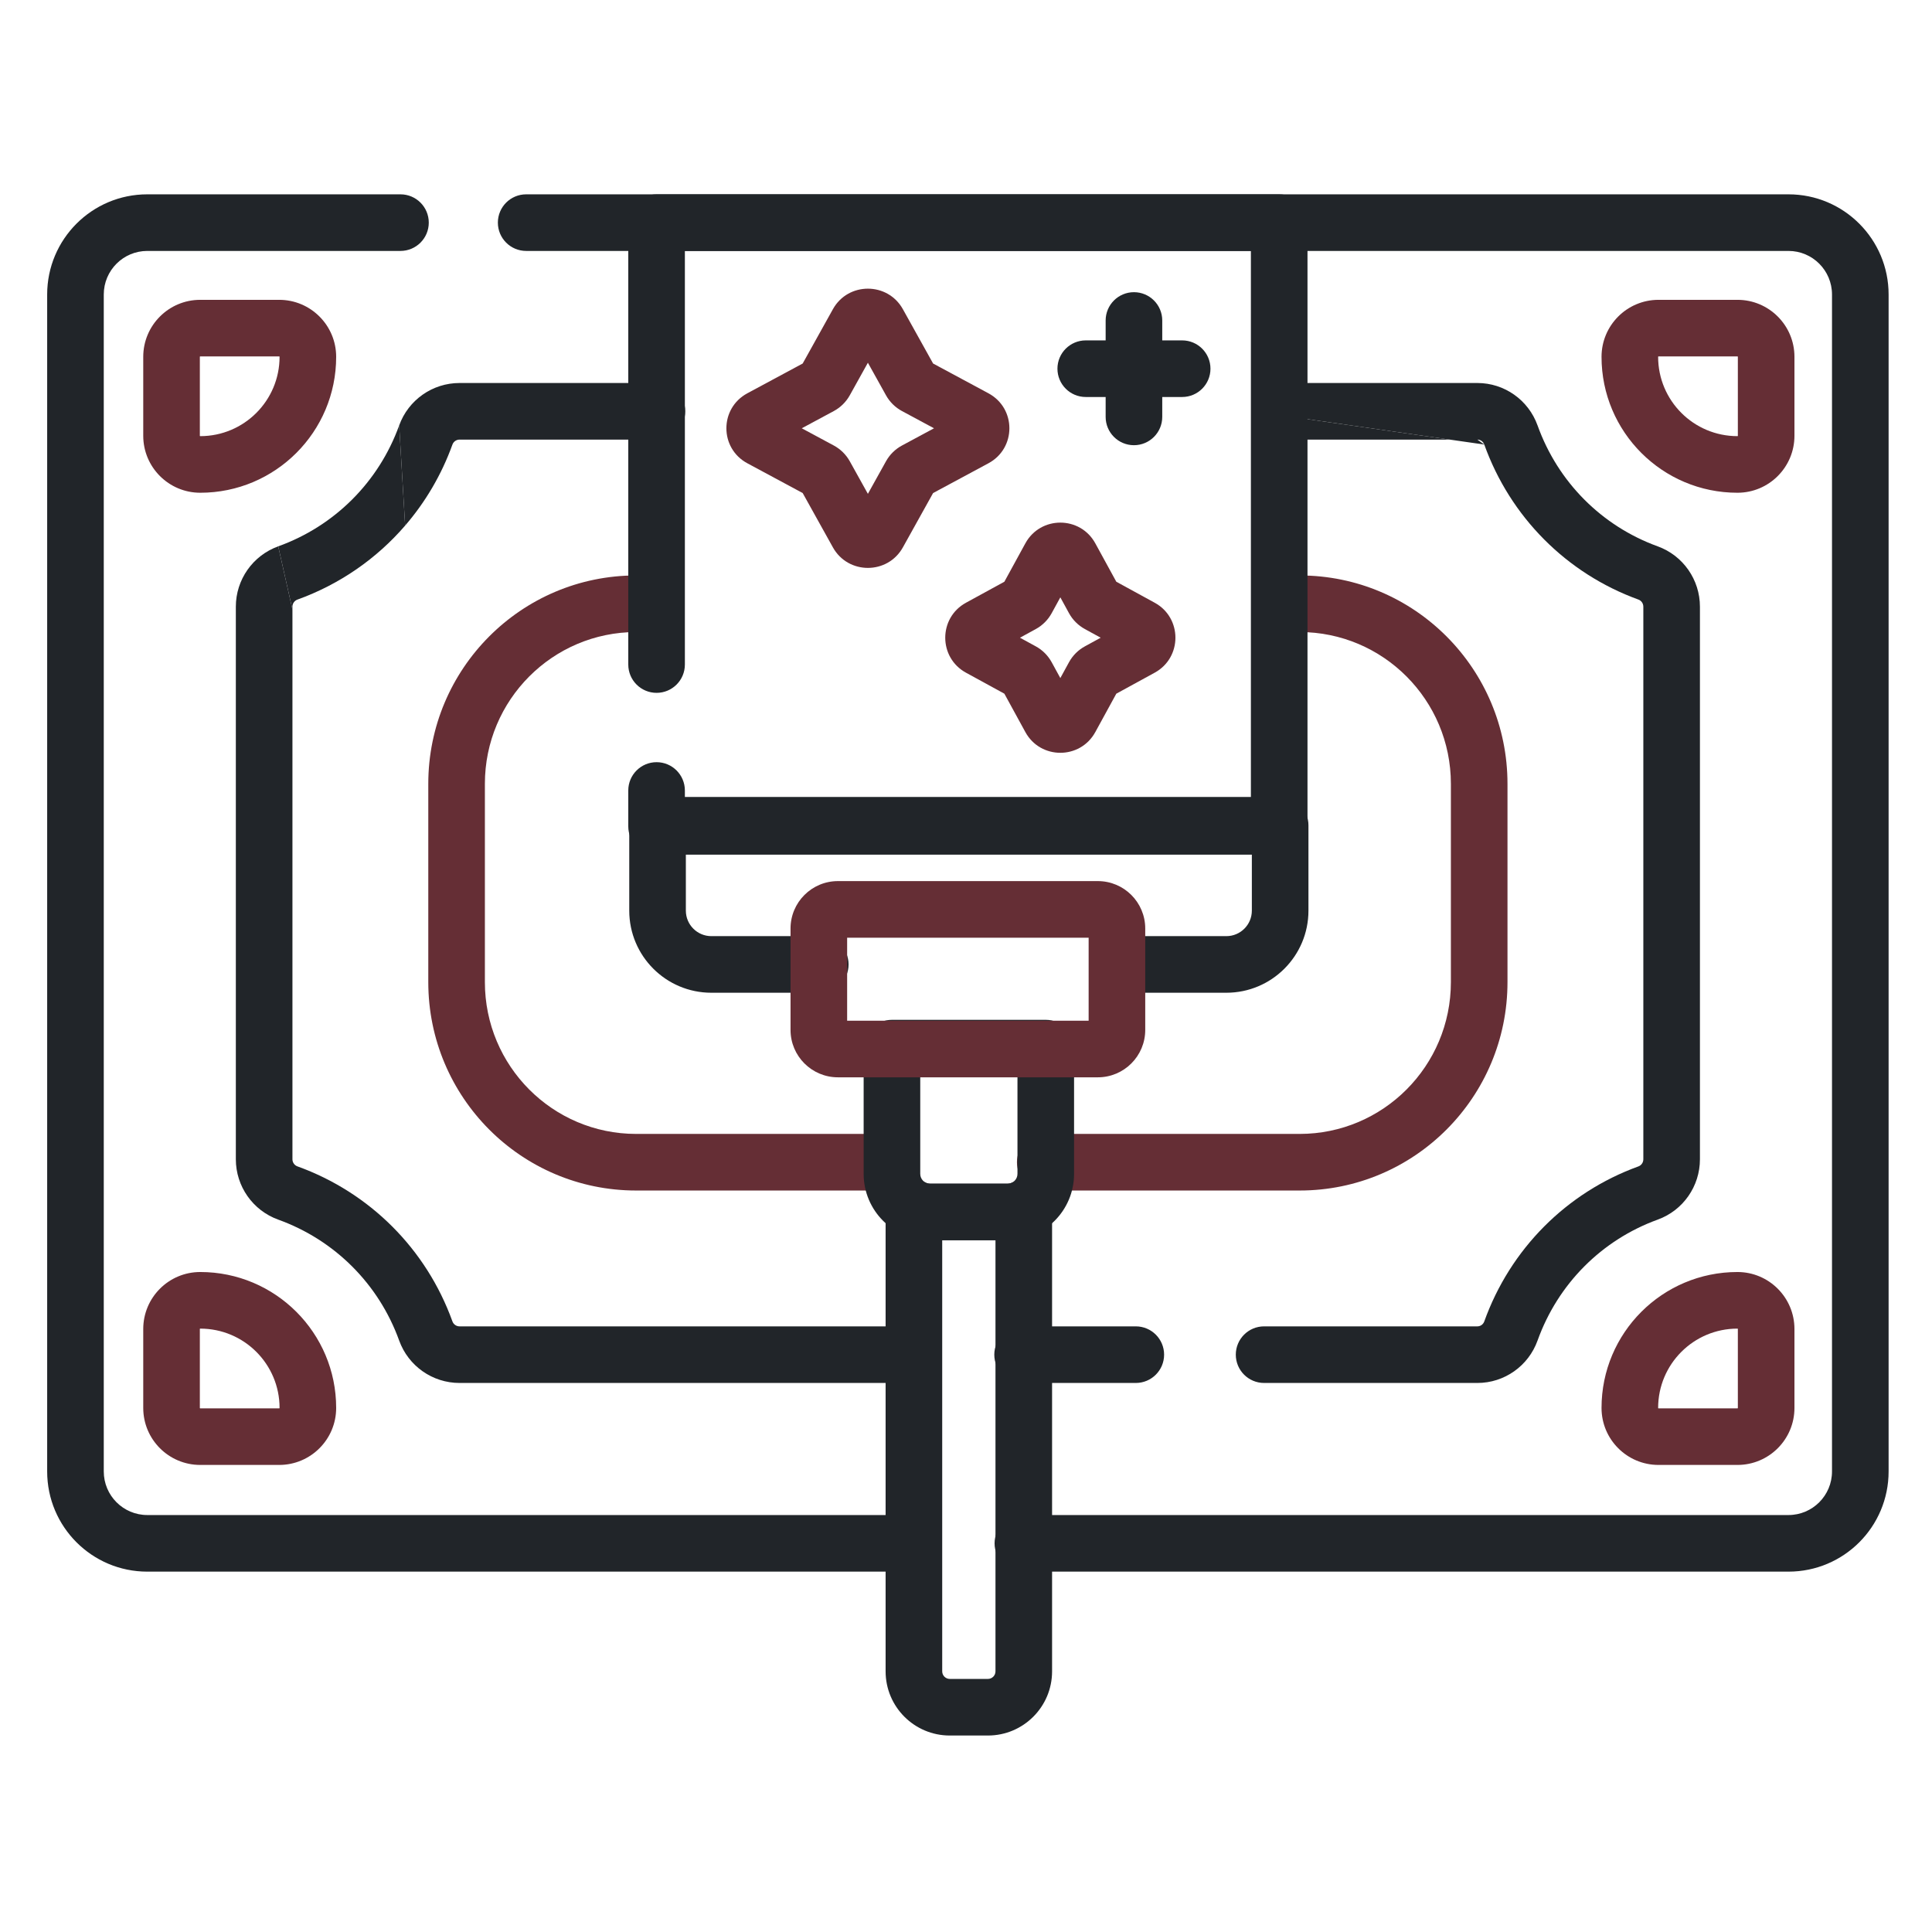
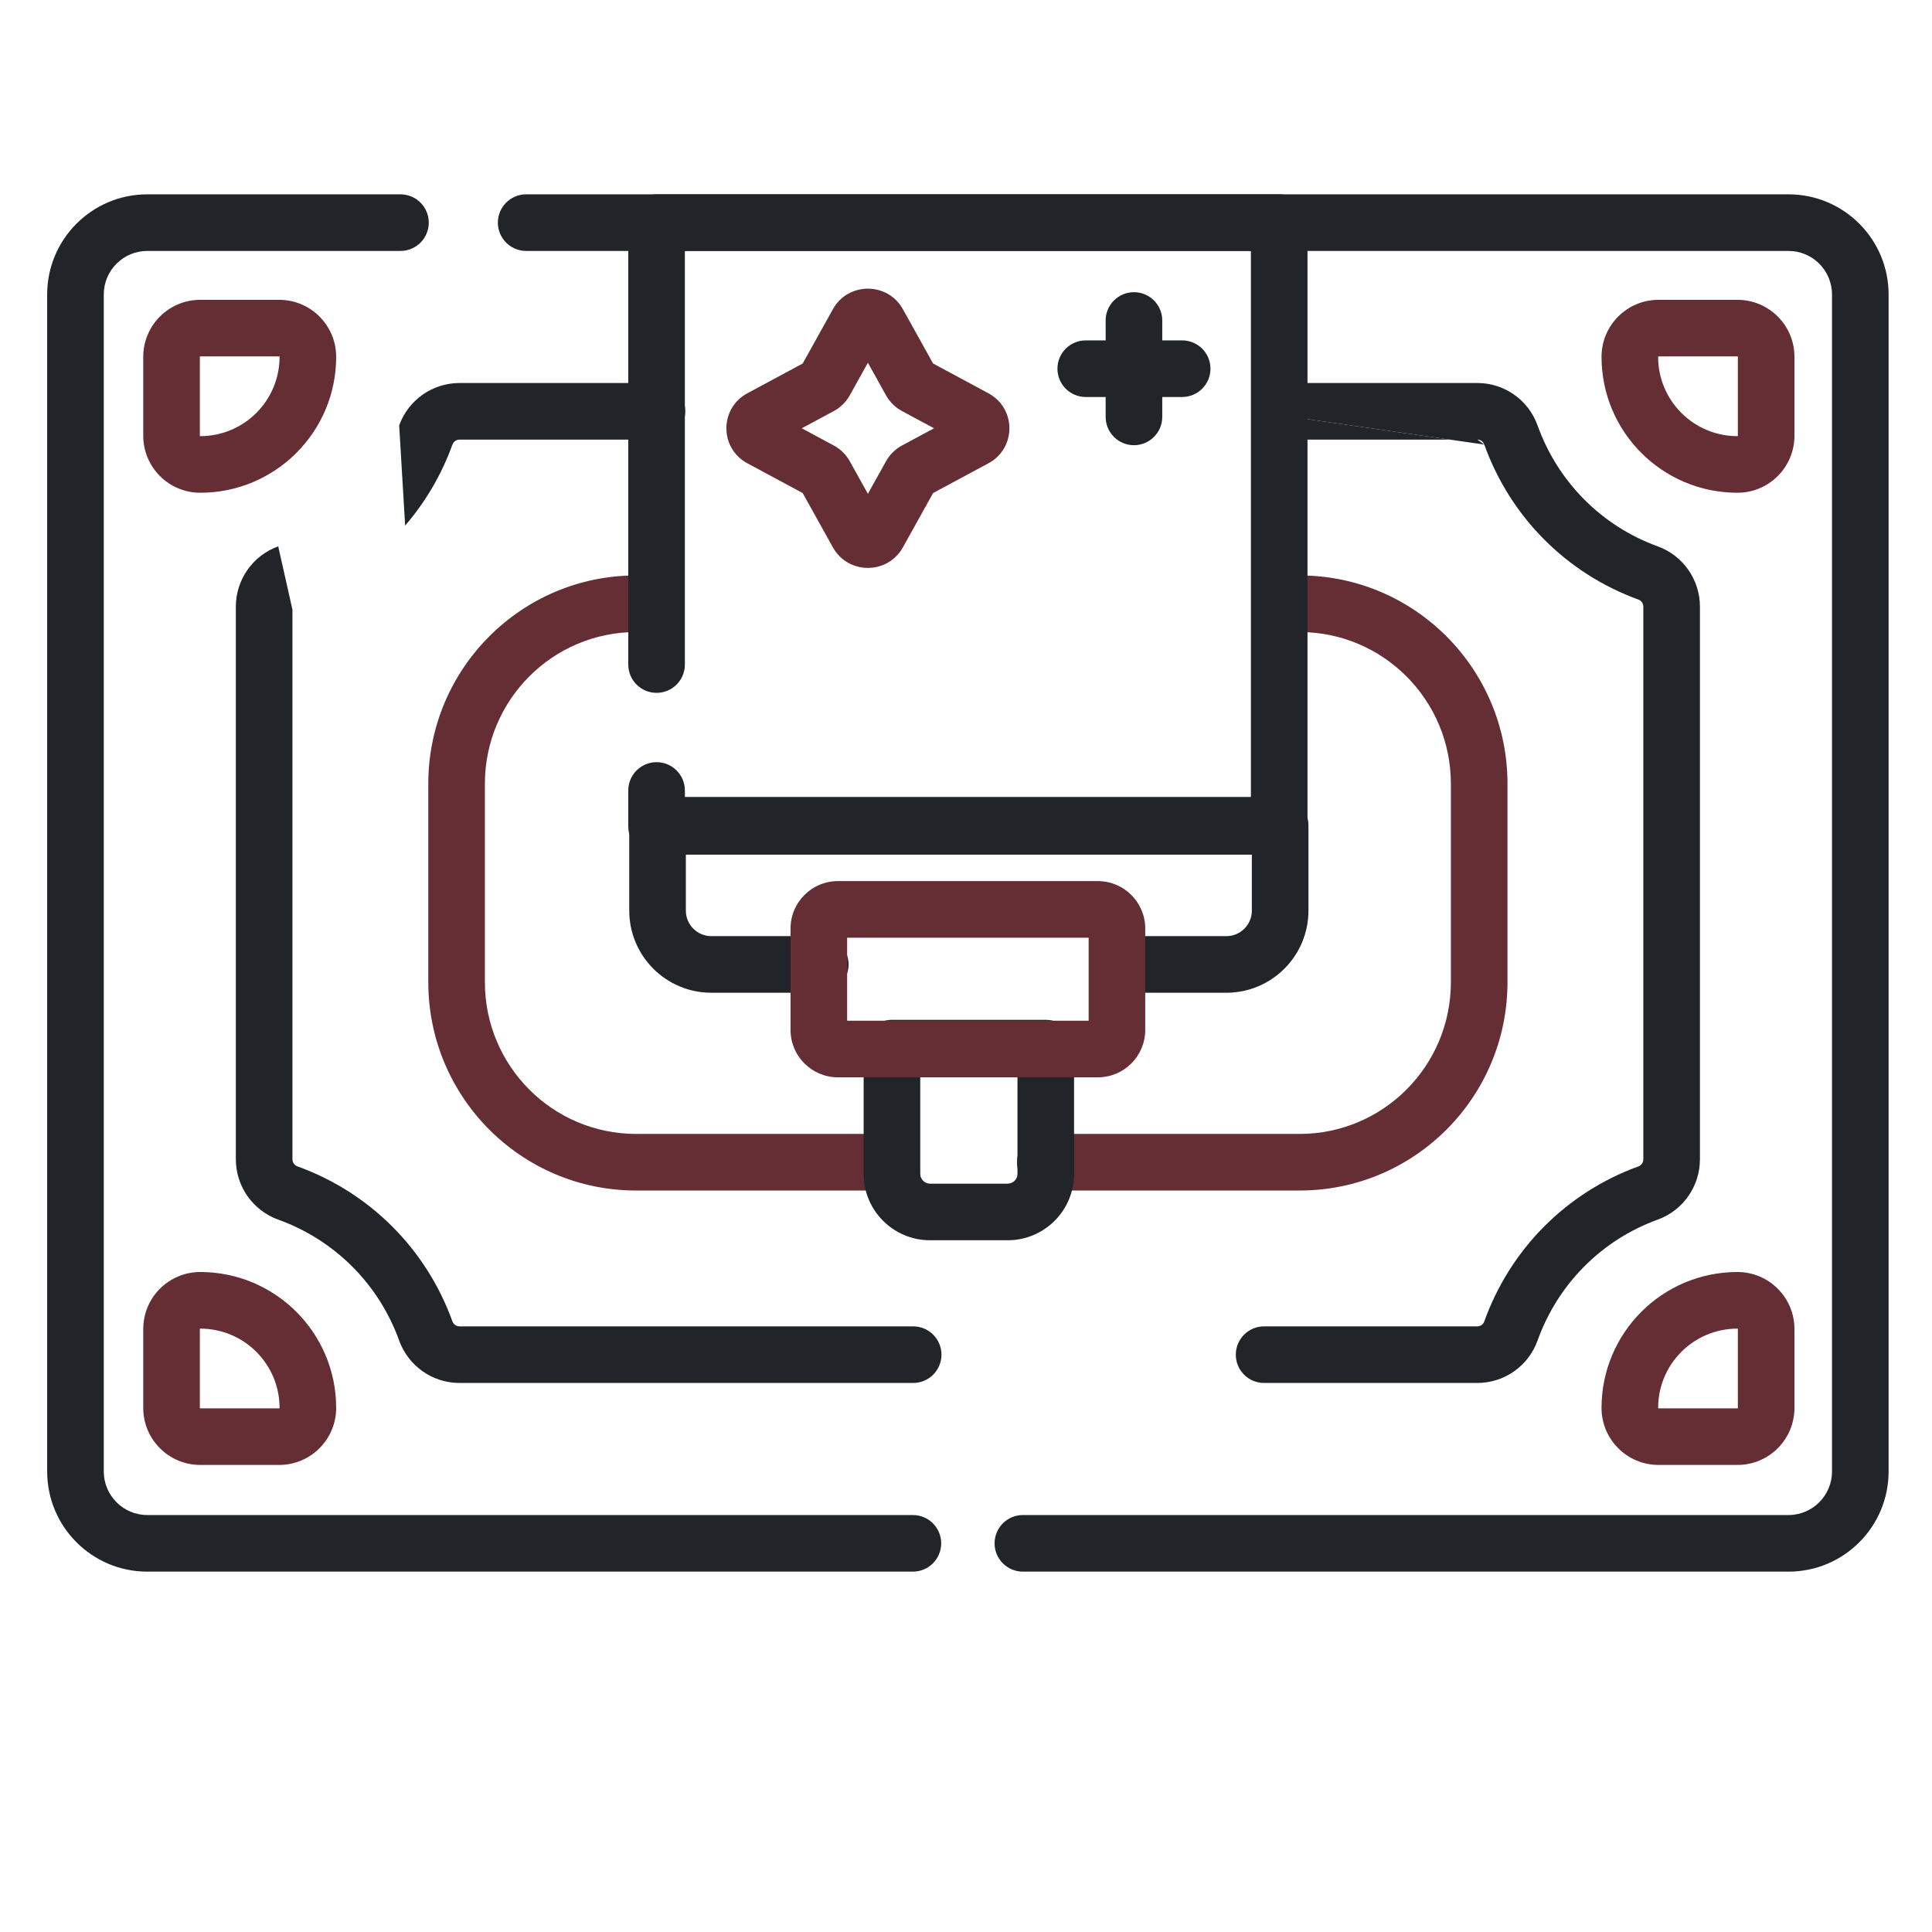
<svg xmlns="http://www.w3.org/2000/svg" width="512" height="512" viewBox="0 0 512 512" fill="none">
  <path fill-rule="evenodd" clip-rule="evenodd" d="M12.5 78.051C12.5 63.393 24.373 51.5 39.034 51.5H106.13C110.272 51.5 113.63 54.858 113.63 59C113.63 63.142 110.272 66.5 106.13 66.5H39.034C32.67 66.5 27.5 71.665 27.5 78.051V389.949C27.5 396.335 32.67 401.5 39.034 401.5H241.926C246.069 401.5 249.426 404.858 249.426 409C249.426 413.142 246.069 416.5 241.926 416.5H39.034C24.373 416.5 12.5 404.607 12.5 389.949V78.051ZM131.94 59C131.94 54.858 135.298 51.5 139.44 51.5H473.966C488.627 51.5 500.5 63.393 500.5 78.051V389.949C500.5 404.607 488.627 416.5 473.966 416.5H271.074C266.931 416.5 263.574 413.142 263.574 409C263.574 404.858 266.931 401.5 271.074 401.5H473.966C480.33 401.5 485.5 396.335 485.5 389.949V78.051C485.5 71.665 480.33 66.5 473.966 66.5H139.44C135.298 66.5 131.94 63.142 131.94 59Z" fill="#212529" />
  <path fill-rule="evenodd" clip-rule="evenodd" d="M52.963 94.533C52.962 94.536 52.961 94.545 52.961 94.562V115.478C52.961 115.495 52.962 115.504 52.963 115.507C52.964 115.51 52.965 115.513 52.966 115.516C52.969 115.523 52.977 115.537 52.992 115.552C53.007 115.567 53.021 115.575 53.028 115.578C53.031 115.579 53.034 115.58 53.038 115.581C53.041 115.582 53.05 115.583 53.067 115.583C64.677 115.583 74.088 106.171 74.088 94.562C74.088 94.545 74.086 94.536 74.085 94.533C74.085 94.53 74.084 94.527 74.082 94.524C74.079 94.516 74.072 94.503 74.057 94.488C74.042 94.472 74.028 94.465 74.021 94.462C74.019 94.461 74.018 94.46 74.016 94.46C74.014 94.46 74.013 94.459 74.011 94.459C74.008 94.458 73.999 94.457 73.982 94.457H53.067C53.05 94.457 53.041 94.458 53.038 94.459C53.034 94.46 53.031 94.46 53.028 94.462C53.021 94.465 53.007 94.472 52.992 94.488C52.977 94.503 52.969 94.516 52.966 94.524C52.965 94.527 52.964 94.53 52.963 94.533ZM37.961 94.562C37.961 86.22 44.724 79.457 53.067 79.457H73.982C82.324 79.457 89.088 86.22 89.088 94.562C89.088 114.455 72.961 130.583 53.067 130.583C44.724 130.583 37.961 123.82 37.961 115.478V94.562Z" fill="#652E35" />
  <path fill-rule="evenodd" clip-rule="evenodd" d="M439.424 94.533C439.423 94.536 439.422 94.545 439.422 94.562C439.422 106.172 448.833 115.583 460.443 115.583C460.46 115.583 460.469 115.582 460.472 115.581C460.476 115.58 460.478 115.579 460.482 115.578C460.489 115.575 460.503 115.567 460.518 115.552C460.533 115.537 460.54 115.523 460.543 115.516C460.544 115.514 460.545 115.512 460.546 115.509C460.546 115.508 460.546 115.507 460.546 115.507C460.547 115.504 460.549 115.495 460.549 115.478V94.562C460.549 94.545 460.547 94.536 460.546 94.533C460.546 94.53 460.545 94.527 460.543 94.524C460.54 94.516 460.533 94.503 460.518 94.488C460.503 94.472 460.489 94.465 460.482 94.462C460.48 94.461 460.479 94.46 460.477 94.46C460.475 94.46 460.474 94.459 460.472 94.459C460.469 94.458 460.46 94.457 460.443 94.457H439.528C439.51 94.457 439.502 94.458 439.498 94.459C439.495 94.46 439.492 94.46 439.489 94.462C439.482 94.465 439.468 94.472 439.453 94.488C439.438 94.503 439.43 94.516 439.427 94.524C439.426 94.527 439.425 94.53 439.424 94.533ZM424.422 94.562C424.422 86.22 431.185 79.457 439.528 79.457H460.443C468.785 79.457 475.549 86.22 475.549 94.562V115.478C475.549 123.82 468.785 130.583 460.443 130.583C440.549 130.583 424.422 114.457 424.422 94.562Z" fill="#652E35" />
-   <path fill-rule="evenodd" clip-rule="evenodd" d="M52.963 352.174C52.962 352.177 52.961 352.186 52.961 352.203V373.119C52.961 373.136 52.962 373.145 52.963 373.148C52.964 373.151 52.965 373.154 52.966 373.157C52.969 373.165 52.977 373.178 52.992 373.193C53.007 373.208 53.021 373.216 53.028 373.219C53.031 373.221 53.034 373.221 53.038 373.222C53.041 373.223 53.05 373.224 53.067 373.224H73.982C73.999 373.224 74.008 373.223 74.011 373.222C74.015 373.221 74.017 373.221 74.021 373.219C74.028 373.216 74.042 373.208 74.057 373.193C74.072 373.178 74.079 373.165 74.082 373.157C74.084 373.155 74.084 373.153 74.085 373.15C74.085 373.149 74.085 373.149 74.085 373.148C74.086 373.145 74.088 373.136 74.088 373.119C74.088 361.509 64.677 352.098 53.067 352.098C53.05 352.098 53.041 352.099 53.038 352.1C53.034 352.101 53.031 352.102 53.028 352.103C53.021 352.106 53.007 352.114 52.992 352.129C52.977 352.144 52.969 352.158 52.966 352.165C52.965 352.168 52.964 352.171 52.963 352.174ZM37.961 352.203C37.961 343.861 44.724 337.098 53.067 337.098C72.961 337.098 89.088 353.224 89.088 373.119C89.088 381.461 82.324 388.224 73.982 388.224H53.067C44.724 388.224 37.961 381.461 37.961 373.119V352.203Z" fill="#652E35" />
+   <path fill-rule="evenodd" clip-rule="evenodd" d="M52.963 352.174C52.962 352.177 52.961 352.186 52.961 352.203V373.119C52.961 373.136 52.962 373.145 52.963 373.148C52.964 373.151 52.965 373.154 52.966 373.157C52.969 373.165 52.977 373.178 52.992 373.193C53.007 373.208 53.021 373.216 53.028 373.219C53.031 373.221 53.034 373.221 53.038 373.222C53.041 373.223 53.05 373.224 53.067 373.224H73.982C73.999 373.224 74.008 373.223 74.011 373.222C74.015 373.221 74.017 373.221 74.021 373.219C74.028 373.216 74.042 373.208 74.057 373.193C74.072 373.178 74.079 373.165 74.082 373.157C74.084 373.155 74.084 373.153 74.085 373.15C74.085 373.149 74.085 373.149 74.085 373.148C74.086 373.145 74.088 373.136 74.088 373.119C74.088 361.509 64.677 352.098 53.067 352.098C53.05 352.098 53.041 352.099 53.038 352.1C53.034 352.101 53.031 352.102 53.028 352.103C53.021 352.106 53.007 352.114 52.992 352.129C52.977 352.144 52.969 352.158 52.966 352.165ZM37.961 352.203C37.961 343.861 44.724 337.098 53.067 337.098C72.961 337.098 89.088 353.224 89.088 373.119C89.088 381.461 82.324 388.224 73.982 388.224H53.067C44.724 388.224 37.961 381.461 37.961 373.119V352.203Z" fill="#652E35" />
  <path fill-rule="evenodd" clip-rule="evenodd" d="M460.443 352.098C448.833 352.098 439.422 361.509 439.422 373.119C439.422 373.136 439.423 373.145 439.424 373.148C439.425 373.151 439.426 373.154 439.427 373.157C439.43 373.165 439.438 373.178 439.453 373.193C439.468 373.208 439.482 373.216 439.489 373.219C439.492 373.221 439.495 373.221 439.498 373.222C439.502 373.223 439.51 373.224 439.528 373.224H460.443C460.46 373.224 460.469 373.223 460.472 373.222C460.476 373.221 460.478 373.221 460.482 373.219C460.489 373.216 460.503 373.208 460.518 373.193C460.533 373.178 460.54 373.165 460.543 373.157C460.544 373.155 460.545 373.153 460.546 373.15C460.546 373.149 460.546 373.149 460.546 373.148C460.547 373.145 460.549 373.136 460.549 373.119V352.203C460.549 352.186 460.547 352.177 460.546 352.174C460.546 352.171 460.545 352.168 460.543 352.165C460.54 352.158 460.533 352.144 460.518 352.129C460.503 352.114 460.489 352.106 460.482 352.103C460.48 352.102 460.479 352.102 460.477 352.101C460.475 352.101 460.474 352.1 460.472 352.1C460.469 352.099 460.46 352.098 460.443 352.098ZM424.422 373.119C424.422 353.224 440.549 337.098 460.443 337.098C468.785 337.098 475.549 343.861 475.549 352.203V373.119C475.549 381.461 468.785 388.224 460.443 388.224H439.528C431.185 388.224 424.422 381.461 424.422 373.119Z" fill="#652E35" />
-   <path fill-rule="evenodd" clip-rule="evenodd" d="M263.5 359C263.5 354.858 266.858 351.5 271 351.5H301C305.142 351.5 308.5 354.858 308.5 359C308.5 363.142 305.142 366.5 301 366.5H271C266.858 366.5 263.5 363.142 263.5 359Z" fill="#212529" />
-   <path d="M78.821 158.898C90.025 154.855 99.797 148.061 107.365 139.285L105.787 112.731C100.383 127.709 88.707 139.384 73.731 144.788L77.5 161.558V160.78C77.5 159.936 78.03 159.183 78.821 158.898Z" fill="#212529" />
  <path d="M78.822 309.102C78.029 308.816 77.5 308.063 77.5 307.219V161.558L73.731 144.788C66.99 147.22 62.5 153.617 62.5 160.78V307.219C62.5 314.384 66.991 320.78 73.73 323.212C88.707 328.616 100.383 340.291 105.787 355.269L105.788 355.27C108.22 362.009 114.615 366.5 121.779 366.5H242C246.142 366.5 249.5 363.142 249.5 359C249.5 354.858 246.142 351.5 242 351.5H121.779C120.936 351.5 120.184 350.972 119.897 350.178L119.896 350.177C112.977 331.002 97.998 316.021 78.822 309.102Z" fill="#212529" />
  <path d="M121.779 101.5C114.615 101.5 108.219 105.992 105.787 112.731L107.365 139.285C112.75 133.041 117.02 125.794 119.897 117.822C120.183 117.029 120.936 116.5 121.779 116.5H174.098C178.24 116.5 181.598 113.142 181.598 109C181.598 104.858 178.24 101.5 174.098 101.5H121.779Z" fill="#212529" />
  <path fill-rule="evenodd" clip-rule="evenodd" d="M332.011 109C332.011 104.858 335.368 101.5 339.511 101.5H391.523C398.692 101.5 405.054 106.018 407.468 112.743C412.844 127.73 424.451 139.396 439.32 144.793C446.051 147.236 450.5 153.644 450.5 160.78V307.219C450.5 314.356 446.052 320.764 439.319 323.207C424.452 328.603 412.844 340.269 407.468 355.256C405.056 361.981 398.692 366.5 391.523 366.5H335C330.858 366.5 327.5 363.142 327.5 359C327.5 354.858 330.858 351.5 335 351.5H391.523C392.316 351.5 393.059 350.998 393.349 350.191C400.224 331.025 415.117 316.034 434.202 309.107C434.958 308.833 435.5 308.092 435.5 307.219V160.78C435.5 159.909 434.958 159.167 434.202 158.893C415.116 151.965 400.225 136.974 393.349 117.81M332.011 109C332.011 113.142 335.368 116.5 339.511 116.5L332.011 109ZM339.511 116.5H384.231H391.523M391.523 116.5C392.315 116.5 393.059 117.001 393.349 117.81L391.523 116.5Z" fill="#212529" />
  <path d="M384.231 116.5L332.011 109L339.511 116.5H384.231Z" fill="#212529" />
  <path fill-rule="evenodd" clip-rule="evenodd" d="M331.666 160C331.666 155.858 335.023 152.5 339.166 152.5H344.426C374.865 152.5 399.5 177.249 399.5 207.727V260.273C399.5 290.751 374.865 315.5 344.426 315.5H277C272.858 315.5 269.5 312.142 269.5 308C269.5 303.858 272.858 300.5 277 300.5H344.426C366.535 300.5 384.5 282.512 384.5 260.273V207.727C384.5 185.488 366.535 167.5 344.426 167.5H339.166C335.023 167.5 331.666 164.142 331.666 160Z" fill="#652E35" />
  <path fill-rule="evenodd" clip-rule="evenodd" d="M113.5 207.727C113.5 177.249 138.135 152.5 168.574 152.5H173.833C177.976 152.5 181.333 155.858 181.333 160C181.333 164.142 177.976 167.5 173.833 167.5H168.574C146.465 167.5 128.5 185.488 128.5 207.727V260.273C128.5 282.512 146.465 300.5 168.574 300.5H236C240.142 300.5 243.5 303.858 243.5 308C243.5 312.142 240.142 315.5 236 315.5H168.574C138.135 315.5 113.5 290.751 113.5 260.273V207.727Z" fill="#652E35" />
  <path fill-rule="evenodd" clip-rule="evenodd" d="M166.5 59C166.5 54.858 169.858 51.5 174 51.5H339C343.142 51.5 346.5 54.858 346.5 59V219C346.5 223.142 343.142 226.5 339 226.5H174C169.858 226.5 166.5 223.142 166.5 219V209.486C166.5 205.344 169.858 201.986 174 201.986C178.142 201.986 181.5 205.344 181.5 209.486V211.5H331.5V66.5H181.5V176.113C181.5 180.255 178.142 183.613 174 183.613C169.858 183.613 166.5 180.255 166.5 176.113V59Z" fill="#212529" />
-   <path fill-rule="evenodd" clip-rule="evenodd" d="M238.171 313.895C240.336 312.518 243.054 312.344 245.377 313.432C245.735 313.6 246.097 313.682 246.468 313.682H267.039C267.409 313.682 267.772 313.6 268.13 313.432C270.453 312.344 273.171 312.518 275.336 313.895C277.5 315.271 278.812 317.658 278.812 320.224V442.925C278.812 452.318 271.197 459.932 261.805 459.932H251.702C242.309 459.932 234.695 452.318 234.695 442.925V320.224C234.695 317.658 236.006 315.271 238.171 313.895ZM249.695 328.682V442.925C249.695 444.034 250.594 444.932 251.702 444.932H261.805C262.913 444.932 263.812 444.034 263.812 442.925V328.682H249.695Z" fill="#212529" />
  <path fill-rule="evenodd" clip-rule="evenodd" d="M228.875 277.768C228.875 273.626 232.233 270.268 236.375 270.268H277.139C281.281 270.268 284.639 273.626 284.639 277.768V311.086C284.639 320.804 276.761 328.682 267.043 328.682H246.471C236.753 328.682 228.875 320.804 228.875 311.086V277.768ZM243.875 285.268V311.086C243.875 312.519 245.038 313.682 246.471 313.682H267.043C268.477 313.682 269.639 312.519 269.639 311.086V285.268H243.875Z" fill="#212529" />
  <path fill-rule="evenodd" clip-rule="evenodd" d="M166.758 218.706C166.758 214.563 170.116 211.206 174.258 211.206H339.253C343.395 211.206 346.753 214.563 346.753 218.706V241.327C346.753 253.344 337.01 263.087 324.992 263.087H296.13C291.987 263.087 288.63 259.729 288.63 255.587C288.63 251.445 291.987 248.087 296.13 248.087H324.992C328.725 248.087 331.753 245.06 331.753 241.327V226.206H181.758V241.327C181.758 245.06 184.785 248.087 188.518 248.087H217.38C221.522 248.087 224.88 251.445 224.88 255.587C224.88 259.729 221.522 263.087 217.38 263.087H188.518C176.501 263.087 166.758 253.344 166.758 241.327V218.706Z" fill="#212529" />
  <path fill-rule="evenodd" clip-rule="evenodd" d="M230 96.128L234.804 104.765L234.805 104.766C235.793 106.542 237.267 107.983 239.036 108.935L247.523 113.5L239.037 118.064L239.036 118.064C237.267 119.016 235.793 120.458 234.805 122.233L234.804 122.234L230 130.871L225.195 122.233C224.207 120.458 222.733 119.016 220.964 118.064L212.477 113.5L220.964 108.935C222.733 107.983 224.207 106.542 225.195 104.766L230 96.128ZM226.162 137.771C226.162 137.771 226.163 137.771 226.163 137.77L226.162 137.771ZM220.729 81.938C224.763 74.685 235.237 74.69 239.27 81.936L247.281 96.337L261.94 104.222C261.941 104.222 261.941 104.222 261.941 104.223C269.353 108.208 269.353 118.791 261.941 122.777C261.941 122.777 261.941 122.777 261.94 122.777L247.281 130.662L239.272 145.06C235.24 152.313 224.762 152.313 220.729 145.061C220.728 145.061 220.728 145.061 220.728 145.06L212.719 130.662L198.06 122.777C198.059 122.777 198.059 122.777 198.059 122.777C190.647 118.791 190.647 108.208 198.059 104.223C198.059 104.222 198.059 104.222 198.06 104.222L212.719 96.337L220.729 81.938Z" fill="#652E35" />
-   <path fill-rule="evenodd" clip-rule="evenodd" d="M281 158.303L283.297 162.503C284.267 164.275 285.724 165.733 287.496 166.703L291.696 169L287.496 171.297C285.724 172.266 284.267 173.724 283.297 175.496L281 179.696L278.703 175.496C277.733 173.724 276.276 172.266 274.504 171.297L270.304 169L274.504 166.703C276.276 165.733 277.733 164.275 278.703 162.503L281 158.303ZM271.728 143.997C275.737 136.666 286.262 136.671 290.271 143.995L295.834 154.166L306.001 159.727C306.002 159.727 306.002 159.727 306.002 159.727C313.333 163.736 313.333 174.264 306.002 178.272C306.002 178.272 306.002 178.272 306.002 178.272C306.002 178.272 306.002 178.273 306.001 178.273L295.834 183.834L290.273 194.001C286.265 201.333 275.736 201.333 271.727 194.002C271.727 194.002 271.727 194.002 271.727 194.001L266.166 183.834L255.999 178.273C255.998 178.273 255.998 178.272 255.998 178.272C248.667 174.264 248.667 163.736 255.998 159.727C255.998 159.727 255.998 159.727 255.999 159.727L266.166 154.166L271.728 143.997Z" fill="#652E35" />
  <path fill-rule="evenodd" clip-rule="evenodd" d="M300.508 77.432C304.65 77.432 308.008 80.79 308.008 84.932V110.484C308.008 114.626 304.65 117.984 300.508 117.984C296.366 117.984 293.008 114.626 293.008 110.484V84.932C293.008 80.79 296.366 77.432 300.508 77.432Z" fill="#212529" />
  <path fill-rule="evenodd" clip-rule="evenodd" d="M280.234 97.707C280.234 93.565 283.592 90.207 287.734 90.207H313.286C317.429 90.207 320.786 93.565 320.786 97.707C320.786 101.85 317.429 105.208 313.286 105.208H287.734C283.592 105.208 280.234 101.85 280.234 97.707Z" fill="#212529" />
  <path fill-rule="evenodd" clip-rule="evenodd" d="M224.5 248.5V270.5H288.5V248.5H224.5ZM209.5 246.064C209.5 239.125 215.125 233.5 222.064 233.5H290.936C297.875 233.5 303.5 239.125 303.5 246.064V272.936C303.5 279.875 297.875 285.5 290.936 285.5H222.064C215.125 285.5 209.5 279.875 209.5 272.936V246.064Z" fill="#652E35" />
</svg>